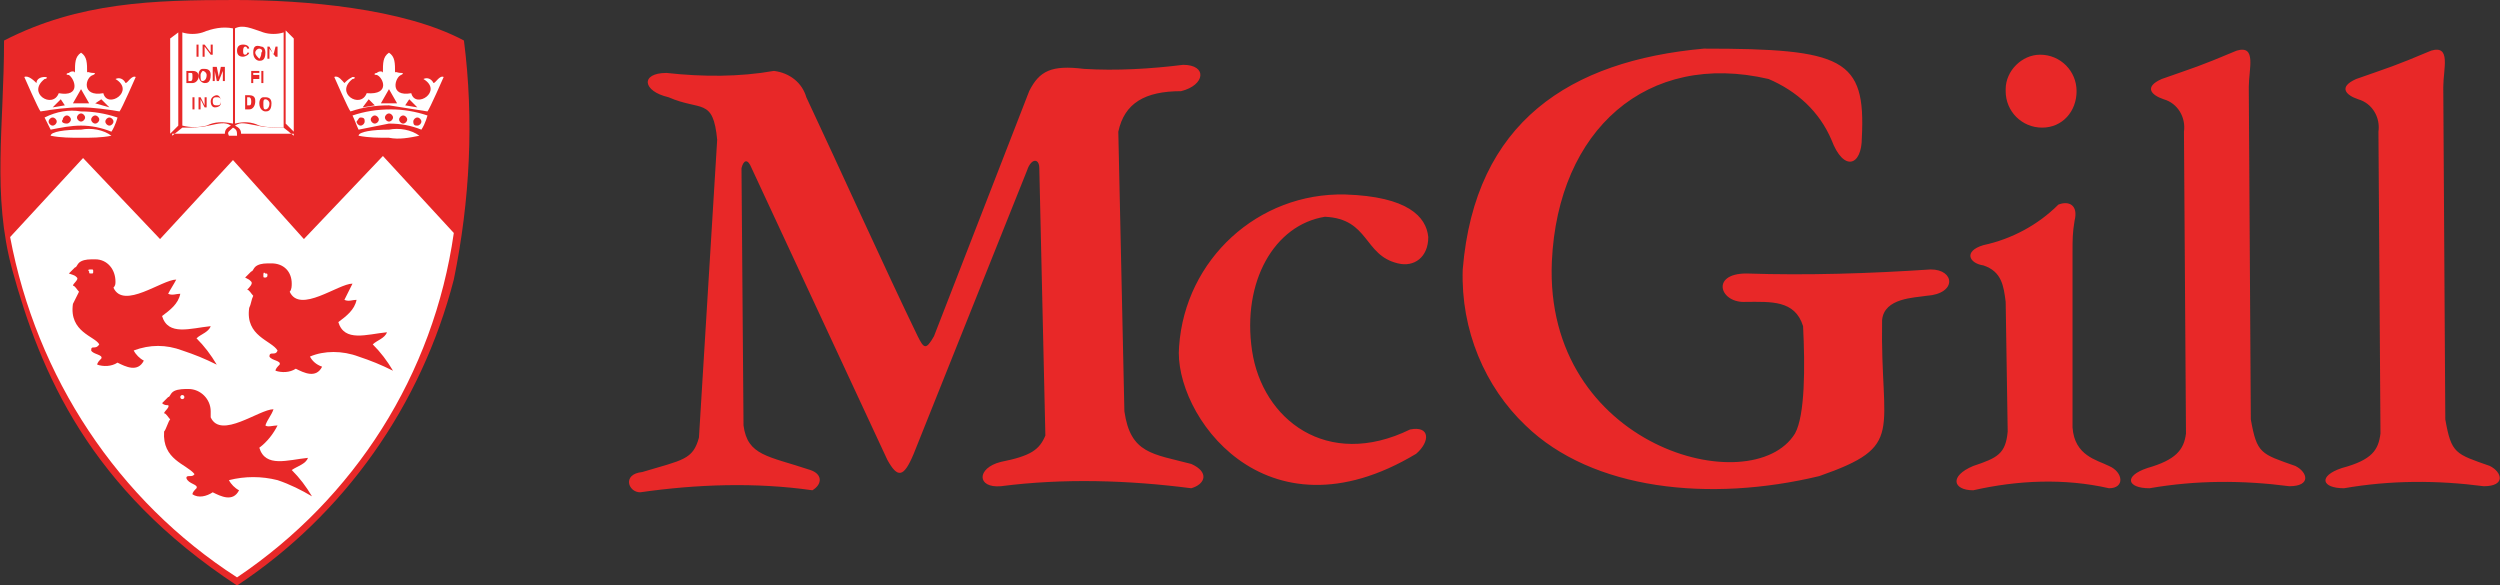
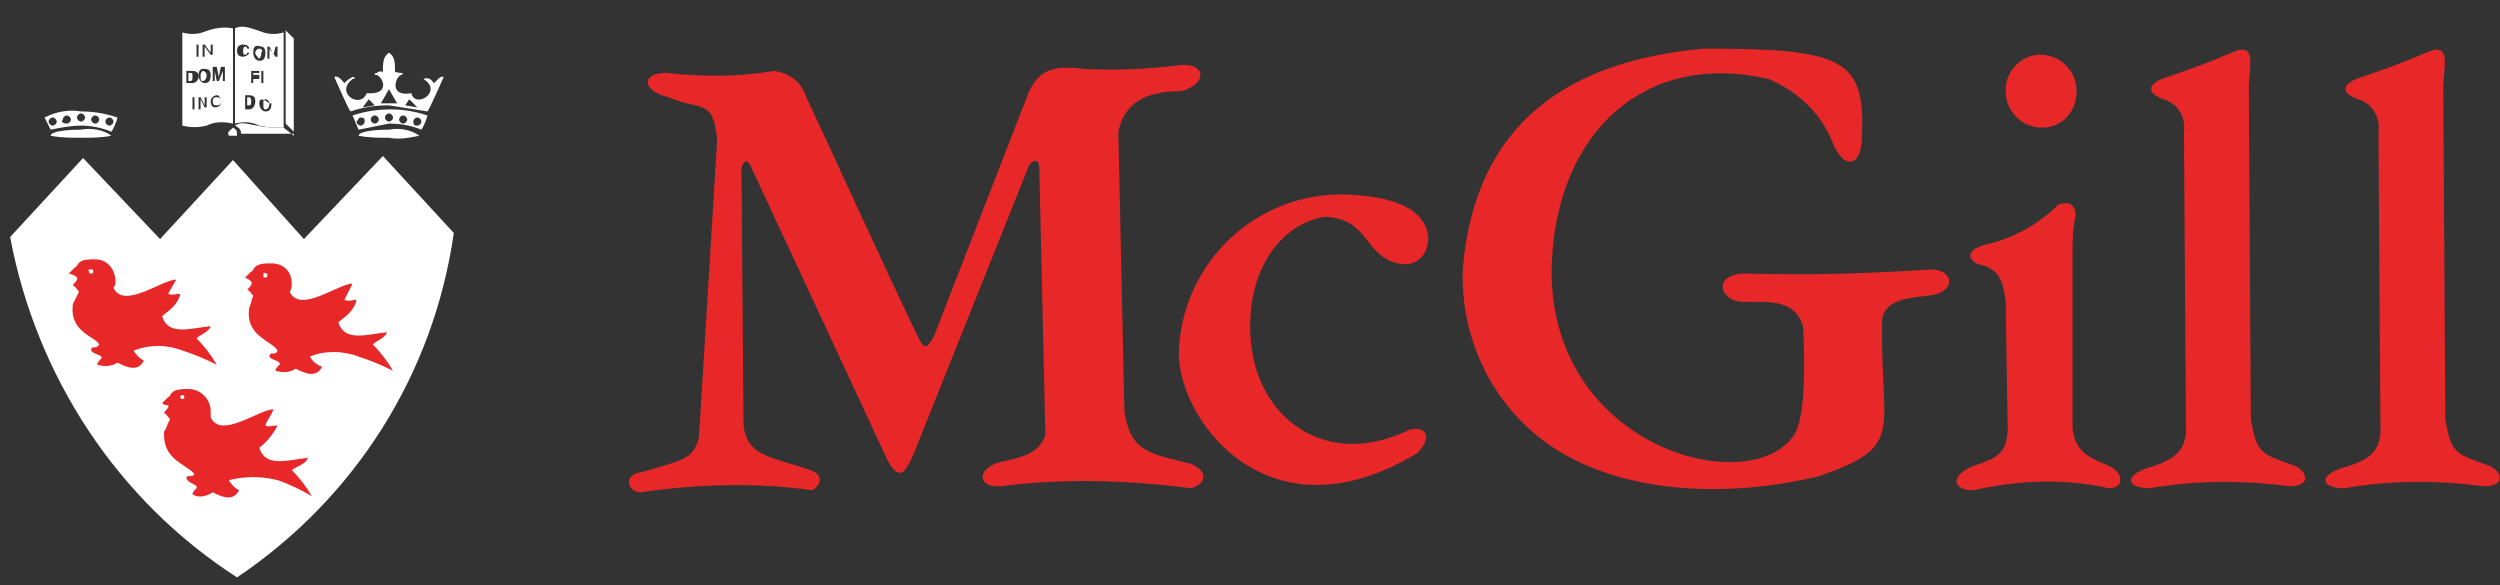
<svg xmlns="http://www.w3.org/2000/svg" version="1.1" id="Layer_1" x="0px" y="0px" viewBox="0 0 123.4 28.9" style="enable-background:new 0 0 123.4 28.9;" xml:space="preserve">
  <rect x="0" y="0" width="123.4" height="28.9" fill="#333333" stroke="none" />
  <style type="text/css">
	.st0{fill-rule:evenodd;clip-rule:evenodd;fill:#E82828;}
	.st1{fill-rule:evenodd;clip-rule:evenodd;fill:#FFFFFF;}
</style>
-   <path id="Path_10738" class="st0" d="M0.6,13.3C-0.4,9.6,0.2,6.2,0.2,2c3.7-1.9,7.4-2,11.4-2c3.4,0,8.3,0.4,11.3,2  c0.5,3.9,0.3,7.9-0.5,11.8C20.8,20,17,25.4,11.7,28.9C4.4,24.1,2,18.4,0.6,13.3" />
  <path id="Path_10739" class="st1" d="M4.1,7.8l-3.6,3.9c1.3,6.9,5.3,13,11.2,16.8c5.8-3.9,9.7-10,10.7-17l-3.5-3.8L15,11.8l-3.5-3.9  l-3.6,3.9L4.1,7.8z" />
  <path id="Path_10740" class="st1" d="M20.9,3.9C20.9,3.9,20.8,3.9,20.9,3.9c0.2-0.1,0.4,0,0.5,0.2c0.1,0,0.3-0.4,0.5-0.3  c0,0-0.7,1.6-0.8,1.7c-0.6-0.1-1.3-0.2-1.9-0.3c-0.7,0-1.3,0.1-1.9,0.3c-0.1-0.1-0.8-1.7-0.8-1.7C16.7,3.7,16.9,4,17,4.1  c0.1-0.1,0.2-0.2,0.4-0.3c0.2,0,0.1,0.1,0,0.1c-0.9,0.7,0.4,1.5,0.7,0.7c1.2,0.1,0.8-0.8,0.5-0.9c-0.2,0-0.1-0.1,0-0.1  c0.1-0.1,0.3-0.1,0.3,0c0-0.5,0-0.8,0.3-1c0.3,0.2,0.3,0.5,0.3,1c0-0.1,0.1,0,0.3,0c0,0,0.2,0,0,0.1c-0.3,0.1-0.6,1.1,0.5,0.9  C20.5,5.4,21.9,4.5,20.9,3.9 M20.2,4.9l0.4,0.4l-0.6-0.1L20.2,4.9z M19.2,4.4l0.4,0.7h-0.8L19.2,4.4z M18.2,4.9l-0.3,0.4l0.6-0.1  L18.2,4.9z" />
  <path id="Path_10741" class="st1" d="M17.7,6.4c-0.1-0.2-0.2-0.5-0.3-0.7c0.6-0.2,1.2-0.3,1.9-0.3c0.6,0,1.2,0.1,1.8,0.3  c0,0-0.1,0.4-0.3,0.7c-0.5-0.2-1-0.3-1.6-0.3C18.7,6.2,18.2,6.3,17.7,6.4 M20.6,5.8c0.1,0,0.2,0.1,0.2,0.2s-0.1,0.2-0.2,0.2  S20.4,6.2,20.4,6c0,0,0,0,0,0C20.4,5.9,20.5,5.8,20.6,5.8 M19.9,5.7c0.1,0,0.2,0.1,0.2,0.2c0,0.1-0.1,0.2-0.2,0.2  c-0.1,0-0.2-0.1-0.2-0.2c0,0,0,0,0,0C19.7,5.8,19.8,5.7,19.9,5.7 M19.2,5.6c0.1,0,0.2,0.1,0.2,0.2c0,0.1-0.1,0.2-0.2,0.2  C19.1,6,19,5.9,19,5.8l0,0C19,5.7,19.1,5.6,19.2,5.6 M18.5,5.7c0.1,0,0.2,0.1,0.2,0.2c0,0.1-0.1,0.2-0.2,0.2c-0.1,0-0.2-0.1-0.2-0.2  c0,0,0,0,0,0C18.3,5.8,18.4,5.7,18.5,5.7 M17.8,5.8C18,5.8,18,5.9,18,6c0,0.1-0.1,0.2-0.2,0.2c-0.1,0-0.2-0.1-0.2-0.2c0,0,0,0,0,0  C17.7,5.9,17.7,5.8,17.8,5.8" />
  <path id="Path_10742" class="st1" d="M19.2,6.4c0.5-0.1,1.1,0,1.5,0.3c-0.5,0.1-1,0.2-1.5,0.1c-0.5,0-1,0-1.5-0.1  C17.7,6.5,18.4,6.4,19.2,6.4" />
  <path id="Path_10743" class="st1" d="M9,1.6c0.3,0.1,0.7,0.1,1,0c0.5-0.2,1-0.3,1.5-0.2v4.7C11,6,10.6,6,10.2,6.2  C9.8,6.3,9.4,6.3,9,6.2V1.6z M10.5,5c0-0.2,0.1-0.2,0.2-0.2s0.2,0,0.2,0.2s-0.1,0.2-0.2,0.2S10.5,5.2,10.5,5 M10.4,5  c0,0.2,0.1,0.3,0.2,0.3c0.2,0,0.3-0.1,0.3-0.2c0,0,0-0.1,0-0.1c0-0.2-0.1-0.3-0.2-0.3C10.6,4.7,10.4,4.8,10.4,5  C10.4,5,10.4,5,10.4,5 M10.1,5.2L10.1,5.2L9.9,4.8H9.8v0.6h0.1V4.9l0.2,0.4h0.1V4.8h-0.1V5.2z M9.5,5.4h0.1V4.8H9.5V5.4z M11.1,3.3  h-0.2l-0.1,0.5l-0.1-0.5h-0.2V4h0.1V3.5L10.7,4h0.1L11,3.5V4h0.1V3.3z M9.9,3.7c0-0.1,0.1-0.2,0.1-0.2c0.1,0,0.2,0.1,0.2,0.2  c0,0.2-0.1,0.3-0.2,0.3S9.9,3.9,9.9,3.7 M9.8,3.7c0,0.3,0.2,0.4,0.3,0.4c0.1,0,0.3,0,0.3-0.4c0-0.2-0.1-0.3-0.3-0.3c0,0,0,0-0.1,0  C9.9,3.4,9.8,3.5,9.8,3.7C9.8,3.7,9.8,3.7,9.8,3.7 M9.3,3.6h0.1c0.1,0,0.1,0,0.1,0.2c0,0.1,0,0.2-0.1,0.2H9.3V3.6z M9.2,4.1h0.3  c0.2,0,0.3-0.2,0.3-0.3s0-0.3-0.3-0.3H9.2V4.1z M10.4,2.6L10.4,2.6l-0.3-0.4H10v0.6h0.1V2.3l0.3,0.4h0.1V2.2h-0.1V2.6z M9.7,2.8h0.1  V2.2H9.7L9.7,2.8z" />
-   <path id="Path_10744" class="st1" d="M8.8,1.6L8.4,1.9v4.7l0.4-0.4V1.6z" />
-   <path id="Path_10745" class="st1" d="M8.5,6.7L9,6.3c0.4,0,0.9,0,1.3-0.1c0.5-0.1,0.8-0.2,1.1,0c-0.2,0.1-0.3,0.2-0.3,0.4H8.5z" />
  <path id="Path_10746" class="st1" d="M14.5,6.7L14,6.3c-0.4,0-0.9,0-1.3-0.1c-0.6-0.1-0.8-0.2-1.1,0c0.2,0.1,0.3,0.2,0.3,0.4H14.5z" />
  <path id="Path_10747" class="st1" d="M14.1,1.5l0.4,0.4v4.6l-0.4-0.4V1.5z" />
-   <path id="Path_10748" class="st1" d="M14,1.6c-0.3,0.1-0.7,0.1-1,0c-0.6-0.2-1-0.4-1.4-0.2v4.7C12,6,12.4,6,12.8,6.2  c0.4,0.1,0.8,0.1,1.2,0.1L14,1.6z M12.1,5.4h0.2c0.2,0,0.3-0.2,0.3-0.4c0-0.1,0-0.3-0.3-0.3h-0.2V5.4z M12.2,4.8h0.1  c0,0,0.1,0,0.1,0.2c0,0.1,0,0.2-0.1,0.2h-0.1L12.2,4.8z M12.8,5.1c0,0.3,0.2,0.4,0.3,0.4c0.1,0,0.3,0,0.3-0.4c0-0.2-0.1-0.3-0.3-0.3  c0,0,0,0-0.1,0C12.9,4.8,12.8,4.9,12.8,5.1C12.8,5.1,12.8,5.1,12.8,5.1 M13,5.1C13,5,13,4.9,13.1,4.9c0.1,0,0.2,0.1,0.2,0.2  c0,0.2-0.1,0.3-0.2,0.3S13,5.3,13,5.1 M12.5,3.9h0.3V3.7h-0.3V3.6h0.3V3.5h-0.4v0.6h0.1L12.5,3.9z M12.9,4.1h0.1V3.5h-0.1V4.1z   M12.3,2.4c0-0.1-0.1-0.2-0.3-0.2c-0.2,0-0.3,0.1-0.3,0.3s0.1,0.3,0.3,0.3c0.1,0,0.3-0.1,0.3-0.2h-0.1c0,0.1-0.1,0.1-0.1,0.1  C12,2.7,12,2.6,12,2.5c0-0.2,0.1-0.2,0.1-0.2c0.1,0,0.1,0.1,0.1,0.1L12.3,2.4z M12.5,2.6c0,0.3,0.2,0.4,0.3,0.4c0.1,0,0.3,0,0.3-0.4  c0-0.2-0.1-0.3-0.2-0.3c0,0,0,0,0,0C12.6,2.2,12.5,2.3,12.5,2.6C12.5,2.5,12.5,2.5,12.5,2.6 M12.6,2.6c0-0.1,0.1-0.2,0.2-0.2  c0.1,0,0.2,0.1,0.1,0.2c0,0.2-0.1,0.3-0.1,0.3C12.7,2.8,12.6,2.7,12.6,2.6 M13.5,2.7L13.5,2.7l-0.2-0.4h-0.1v0.6h0.1V2.4l0.3,0.4  h0.1V2.3h-0.1L13.5,2.7z" />
+   <path id="Path_10748" class="st1" d="M14,1.6c-0.3,0.1-0.7,0.1-1,0c-0.6-0.2-1-0.4-1.4-0.2v4.7C12,6,12.4,6,12.8,6.2  c0.4,0.1,0.8,0.1,1.2,0.1L14,1.6z M12.1,5.4h0.2c0.2,0,0.3-0.2,0.3-0.4c0-0.1,0-0.3-0.3-0.3h-0.2V5.4z M12.2,4.8h0.1  c0,0,0.1,0,0.1,0.2c0,0.1,0,0.2-0.1,0.2h-0.1L12.2,4.8z M12.8,5.1c0,0.3,0.2,0.4,0.3,0.4c0.1,0,0.3,0,0.3-0.4c0,0,0,0-0.1,0C12.9,4.8,12.8,4.9,12.8,5.1C12.8,5.1,12.8,5.1,12.8,5.1 M13,5.1C13,5,13,4.9,13.1,4.9c0.1,0,0.2,0.1,0.2,0.2  c0,0.2-0.1,0.3-0.2,0.3S13,5.3,13,5.1 M12.5,3.9h0.3V3.7h-0.3V3.6h0.3V3.5h-0.4v0.6h0.1L12.5,3.9z M12.9,4.1h0.1V3.5h-0.1V4.1z   M12.3,2.4c0-0.1-0.1-0.2-0.3-0.2c-0.2,0-0.3,0.1-0.3,0.3s0.1,0.3,0.3,0.3c0.1,0,0.3-0.1,0.3-0.2h-0.1c0,0.1-0.1,0.1-0.1,0.1  C12,2.7,12,2.6,12,2.5c0-0.2,0.1-0.2,0.1-0.2c0.1,0,0.1,0.1,0.1,0.1L12.3,2.4z M12.5,2.6c0,0.3,0.2,0.4,0.3,0.4c0.1,0,0.3,0,0.3-0.4  c0-0.2-0.1-0.3-0.2-0.3c0,0,0,0,0,0C12.6,2.2,12.5,2.3,12.5,2.6C12.5,2.5,12.5,2.5,12.5,2.6 M12.6,2.6c0-0.1,0.1-0.2,0.2-0.2  c0.1,0,0.2,0.1,0.1,0.2c0,0.2-0.1,0.3-0.1,0.3C12.7,2.8,12.6,2.7,12.6,2.6 M13.5,2.7L13.5,2.7l-0.2-0.4h-0.1v0.6h0.1V2.4l0.3,0.4  h0.1V2.3h-0.1L13.5,2.7z" />
  <path id="Path_10749" class="st1" d="M11.5,6.3c-0.2,0.2-0.3,0.2-0.2,0.4h0.4C11.7,6.5,11.7,6.4,11.5,6.3" />
  <path id="Path_10750" class="st0" d="M3.6,15c0.1-0.2,0.2-0.4,0.3-0.6c-0.1-0.1-0.2-0.3-0.3-0.3c0-0.1,0.3-0.3,0.2-0.4  c-0.1-0.1-0.1-0.1-0.4-0.2c0.1-0.1,0.2-0.2,0.3-0.3c0.1,0,0.1-0.2,0.3-0.3c0.2-0.1,0.4-0.1,0.7-0.1c0.6,0,1,0.5,1,1.1  c0,0.1,0,0.2-0.1,0.3c0.5,1.1,2.4-0.4,3.1-0.4c-0.1,0.2-0.3,0.5-0.4,0.7c0.2,0.1,0.4,0,0.6,0c-0.1,0.5-0.5,0.8-0.9,1.1  c0.3,1,1.4,0.6,2.4,0.5c-0.1,0.3-0.5,0.4-0.7,0.6c0.4,0.4,0.7,0.8,1,1.3c-0.6-0.3-1.1-0.5-1.7-0.7c-0.8-0.3-1.6-0.3-2.4,0  c0.1,0.2,0.3,0.4,0.5,0.5c-0.3,0.6-0.9,0.3-1.3,0.1c-0.3,0.2-0.7,0.2-1,0.1c0-0.1,0.1-0.2,0.2-0.3c0.1-0.2-0.4-0.2-0.5-0.4  c0-0.3,0.2,0,0.4-0.3C4.7,16.6,3.4,16.4,3.6,15 M4.5,13.3c0.1,0,0.1,0,0.1,0.1s0,0.1-0.1,0.1s-0.1,0-0.1-0.1l0,0  C4.3,13.3,4.4,13.3,4.5,13.3C4.5,13.3,4.5,13.3,4.5,13.3" />
  <path id="Path_10751" class="st0" d="M12.3,15.2c0.1-0.2,0.1-0.4,0.2-0.6c-0.1-0.1-0.2-0.3-0.3-0.3c0.1-0.1,0.3-0.3,0.2-0.4  s-0.1-0.1-0.3-0.2c0.1-0.1,0.2-0.2,0.3-0.3c0.1,0,0.1-0.2,0.3-0.3c0.2-0.1,0.4-0.1,0.7-0.1c0.6,0,1,0.4,1,1c0,0.1,0,0.3-0.1,0.4  c0.5,1.1,2.4-0.4,3.1-0.4l-0.4,0.8c0.2,0.1,0.4,0,0.6,0c-0.1,0.5-0.5,0.8-0.9,1.1c0.3,1,1.4,0.6,2.4,0.5c-0.1,0.3-0.5,0.4-0.7,0.6  c0.4,0.4,0.7,0.8,1,1.3c-0.6-0.3-1.1-0.5-1.7-0.7c-0.8-0.3-1.7-0.3-2.4,0c0.1,0.2,0.3,0.4,0.6,0.5c-0.3,0.6-0.9,0.3-1.3,0.1  c-0.3,0.2-0.7,0.2-1,0.1c0-0.1,0.1-0.2,0.2-0.3c0.1-0.2-0.4-0.2-0.5-0.4c0-0.3,0.3,0,0.4-0.3C13.4,16.8,12.1,16.6,12.3,15.2   M13.1,13.5c0.1,0,0.1,0,0.1,0.1s-0.1,0.1-0.1,0.1c-0.1,0-0.1,0-0.1-0.1S13,13.4,13.1,13.5C13.1,13.4,13.1,13.4,13.1,13.5" />
  <path id="Path_10752" class="st0" d="M8.1,21.3c0.1-0.1,0.2-0.5,0.3-0.6c-0.1-0.1-0.2-0.3-0.3-0.3c0-0.1,0.3-0.3,0.2-0.4  C8.2,20,8.1,20,8,19.9c0.1-0.1,0.2-0.2,0.3-0.3c0.1,0,0.1-0.2,0.3-0.3c0.2-0.1,0.5-0.1,0.7-0.1c0.6,0,1.1,0.5,1.1,1.1  c0,0.1,0,0.2,0,0.3c0.5,1.1,2.4-0.4,3.1-0.4c-0.1,0.3-0.3,0.5-0.4,0.8c0.1,0.1,0.4,0,0.6,0c-0.2,0.4-0.5,0.8-0.9,1.1  c0.3,1,1.4,0.6,2.4,0.5c-0.1,0.3-0.5,0.4-0.8,0.6c0.4,0.4,0.7,0.8,1,1.3c-0.5-0.3-1.1-0.6-1.7-0.8c-0.8-0.2-1.6-0.2-2.4,0  c0.1,0.2,0.3,0.4,0.5,0.5c-0.3,0.6-0.9,0.3-1.3,0.1c-0.3,0.2-0.7,0.3-1,0.1c0-0.1,0.1-0.2,0.2-0.3c0.1-0.2-0.4-0.2-0.5-0.5  c0-0.2,0.3,0,0.4-0.2C9.2,22.9,8,22.7,8.1,21.3 M9,19.5c0.1,0,0.1,0.1,0.1,0.1c0,0.1-0.1,0.1-0.1,0.1c-0.1,0-0.1-0.1-0.1-0.1  C8.9,19.6,8.9,19.5,9,19.5" />
-   <path id="Path_10753" class="st1" d="M5.7,3.9C5.7,3.9,5.6,3.9,5.7,3.9c0.2-0.1,0.4,0,0.5,0.2c0.1,0,0.3-0.4,0.5-0.3  c0,0-0.7,1.6-0.8,1.7C5.3,5.4,4.6,5.3,4,5.3C3.3,5.3,2.6,5.4,2,5.5C1.9,5.4,1.2,3.8,1.2,3.8C1.4,3.7,1.7,4,1.8,4.1  C1.8,3.9,2,3.8,2.2,3.8c0.2,0,0.1,0.1,0,0.1C1.3,4.6,2.6,5.4,2.9,4.6C4,4.8,3.7,3.9,3.4,3.7c-0.2,0-0.1-0.1,0-0.1  c0.1-0.1,0.3-0.1,0.3,0c0-0.5,0-0.8,0.3-1c0.3,0.2,0.3,0.5,0.3,1c0-0.1,0.1,0,0.3,0c0,0,0.2,0,0,0.1C4.2,3.8,4,4.8,5.1,4.6  C5.3,5.4,6.7,4.5,5.7,3.9 M5,4.9l0.4,0.4L4.7,5.1L5,4.9z M4,4.4l0.4,0.7H3.6L4,4.4z M3,4.9L2.6,5.3l0.6-0.1L3,4.9z" />
  <path id="Path_10754" class="st1" d="M2.5,6.4C2.4,6.2,2.2,5.8,2.2,5.8C2.8,5.5,3.4,5.4,4,5.5c0.6,0,1.2,0.1,1.8,0.3  c0,0-0.1,0.4-0.3,0.7C5,6.3,4.5,6.2,4,6.2C3.5,6.2,3,6.3,2.5,6.4 M5.4,5.8c0.1,0,0.2,0.1,0.2,0.2S5.5,6.2,5.4,6.2c0,0,0,0,0,0  C5.3,6.2,5.2,6.1,5.2,6C5.2,5.9,5.3,5.8,5.4,5.8 M4.7,5.7c0.1,0,0.2,0.1,0.2,0.2S4.8,6.1,4.7,6.1c0,0,0,0,0,0C4.6,6.1,4.5,6,4.5,5.9  C4.5,5.8,4.6,5.7,4.7,5.7 M4,5.6c0.1,0,0.2,0.1,0.2,0.2C4.2,5.9,4.1,6,4,6C3.9,6,3.8,5.9,3.8,5.8l0,0C3.8,5.7,3.9,5.6,4,5.6   M3.3,5.7c0.1,0,0.2,0.1,0.2,0.2c0,0.1-0.1,0.2-0.2,0.2C3.1,6.1,3,6,3.1,5.9c0,0,0,0,0,0C3.1,5.8,3.2,5.7,3.3,5.7 M2.6,5.8  c0.1,0,0.2,0.1,0.2,0.2c0,0.1-0.1,0.2-0.2,0.2C2.5,6.2,2.4,6.1,2.4,6c0,0,0,0,0,0C2.4,5.9,2.5,5.8,2.6,5.8" />
  <path id="Path_10755" class="st1" d="M4,6.4c0.5-0.1,1.1,0,1.5,0.3C5,6.8,4.5,6.8,4,6.8c-0.5,0-1,0-1.5-0.1C2.5,6.5,3.2,6.4,4,6.4" />
  <path id="Path_10756" class="st0" d="M100.7,2.7c1,0,1.8,0.8,1.8,1.8c0,1-0.7,1.8-1.7,1.8S99,5.5,99,4.5c0,0,0-0.1,0-0.1  C99,3.5,99.8,2.7,100.7,2.7 M117.5,21.4c-0.1,0.8-0.4,1.3-1.9,1.7c-1.2,0.4-1,1,0.1,1c2.3-0.4,4.6-0.4,6.9-0.1c1.1,0,0.9-0.7,0.3-1  c-1.7-0.6-1.9-0.6-2.2-2.3l-0.1-16.4c0-0.9,0.4-2.1-0.6-1.8c-1.9,0.8-2,0.8-3.7,1.4c-0.9,0.4-0.5,0.8,0.1,1c0.7,0.2,1.1,0.9,1,1.6  L117.5,21.4z M107.9,21.4c-0.1,0.8-0.5,1.3-1.9,1.7c-1.2,0.4-1,1,0.1,1c2.3-0.4,4.6-0.4,6.9-0.1c1.1,0,0.9-0.7,0.3-1  c-1.7-0.6-1.9-0.6-2.2-2.3l-0.1-16.4c0-0.9,0.4-2.1-0.6-1.8c-1.9,0.8-2,0.8-3.7,1.4c-0.9,0.4-0.5,0.8,0.1,1c0.7,0.2,1.1,0.9,1,1.6  L107.9,21.4z M99,14.9c-0.1-0.8-0.2-1.5-1.1-1.8c-0.7-0.1-1-0.7,0-1c1.4-0.3,2.7-1,3.7-2c0.5-0.2,1,0,0.8,0.8  c-0.1,0.6-0.1,0.9-0.1,1.6l0,8.6c0.1,1.4,1.2,1.6,1.8,1.9c0.7,0.3,0.8,1.1,0,1.1c-2.2-0.5-4.5-0.4-6.7,0.1c-1,0-1.2-0.7,0-1.2  c1.2-0.4,1.6-0.6,1.7-1.7L99,14.9z M72.2,13.3C72.8,6,77.5,3,84.1,2.4c6.9,0,8,0.5,7.8,4.4c0,1.4-0.9,1.7-1.5,0.1  c-0.6-1.4-1.7-2.4-3.1-3c-6-1.4-10.4,2.5-10.7,9c-0.4,9.2,9.9,11.9,12,8.5c0.5-0.9,0.5-3.3,0.4-5.3c-0.4-1.3-1.6-1.2-2.8-1.2  c-1.3,0.1-1.8-1.4,0-1.4c3,0.1,6.1,0,9.1-0.2c1.2,0,1.3,1.2-0.2,1.3c-0.6,0.1-2.1,0.1-2.2,1.2c-0.1,5.6,1.2,6.2-3.1,7.7  c-5.4,1.3-11.2,0.7-14.5-2.5C73.3,19.1,72.1,16.3,72.2,13.3 M58.2,17.1c0.3-4.3,3.9-7.6,8.2-7.5c3.1,0.1,4,1.1,4.1,2.1  c0,1-0.7,1.5-1.5,1.3c-1.7-0.4-1.4-2.2-3.6-2.3c-2.5,0.4-4.1,3.2-3.6,6.6s3.7,5.9,7.8,3.9c1-0.2,1,0.6,0.3,1.2  C62.4,26.9,57.9,20.4,58.2,17.1 M35.4,6.9c-0.2-2.1-0.8-1.4-2.4-2.1c-1.3-0.3-1.4-1.2-0.1-1.2c1.8,0.2,3.6,0.2,5.3-0.1  c0.8,0.1,1.4,0.6,1.6,1.3c1.6,3.4,3.9,8.5,5.5,11.8c0.3,0.6,0.4,0.7,0.8,0l4.7-12.1c0.5-1,1.1-1.3,2.7-1.1c1.6,0.1,3.3,0,4.9-0.2  c1.2,0,1.1,1-0.1,1.3c-1.8,0-2.8,0.6-3.1,2l0.3,13.8c0.3,2.1,1.4,2.1,3.3,2.6c0.9,0.4,0.7,1,0,1.2c-3.1-0.4-6.3-0.5-9.4-0.1  c-1.2,0.1-1.2-0.9,0-1.2c1.5-0.3,1.9-0.6,2.2-1.3L51.3,8.3c0-0.5-0.4-0.5-0.6,0.1l-5.6,14c-0.5,1.2-0.8,1.2-1.3,0.3L37.1,8.3  c-0.2-0.5-0.4-0.4-0.5,0L36.7,21c0.2,1.5,1.2,1.5,3.3,2.2c0.6,0.2,0.6,0.7,0.1,1c-2.8-0.4-5.7-0.3-8.5,0.1c-0.6,0-0.9-0.9,0.1-1  c2-0.6,2.5-0.6,2.8-1.7L35.4,6.9z" />
</svg>